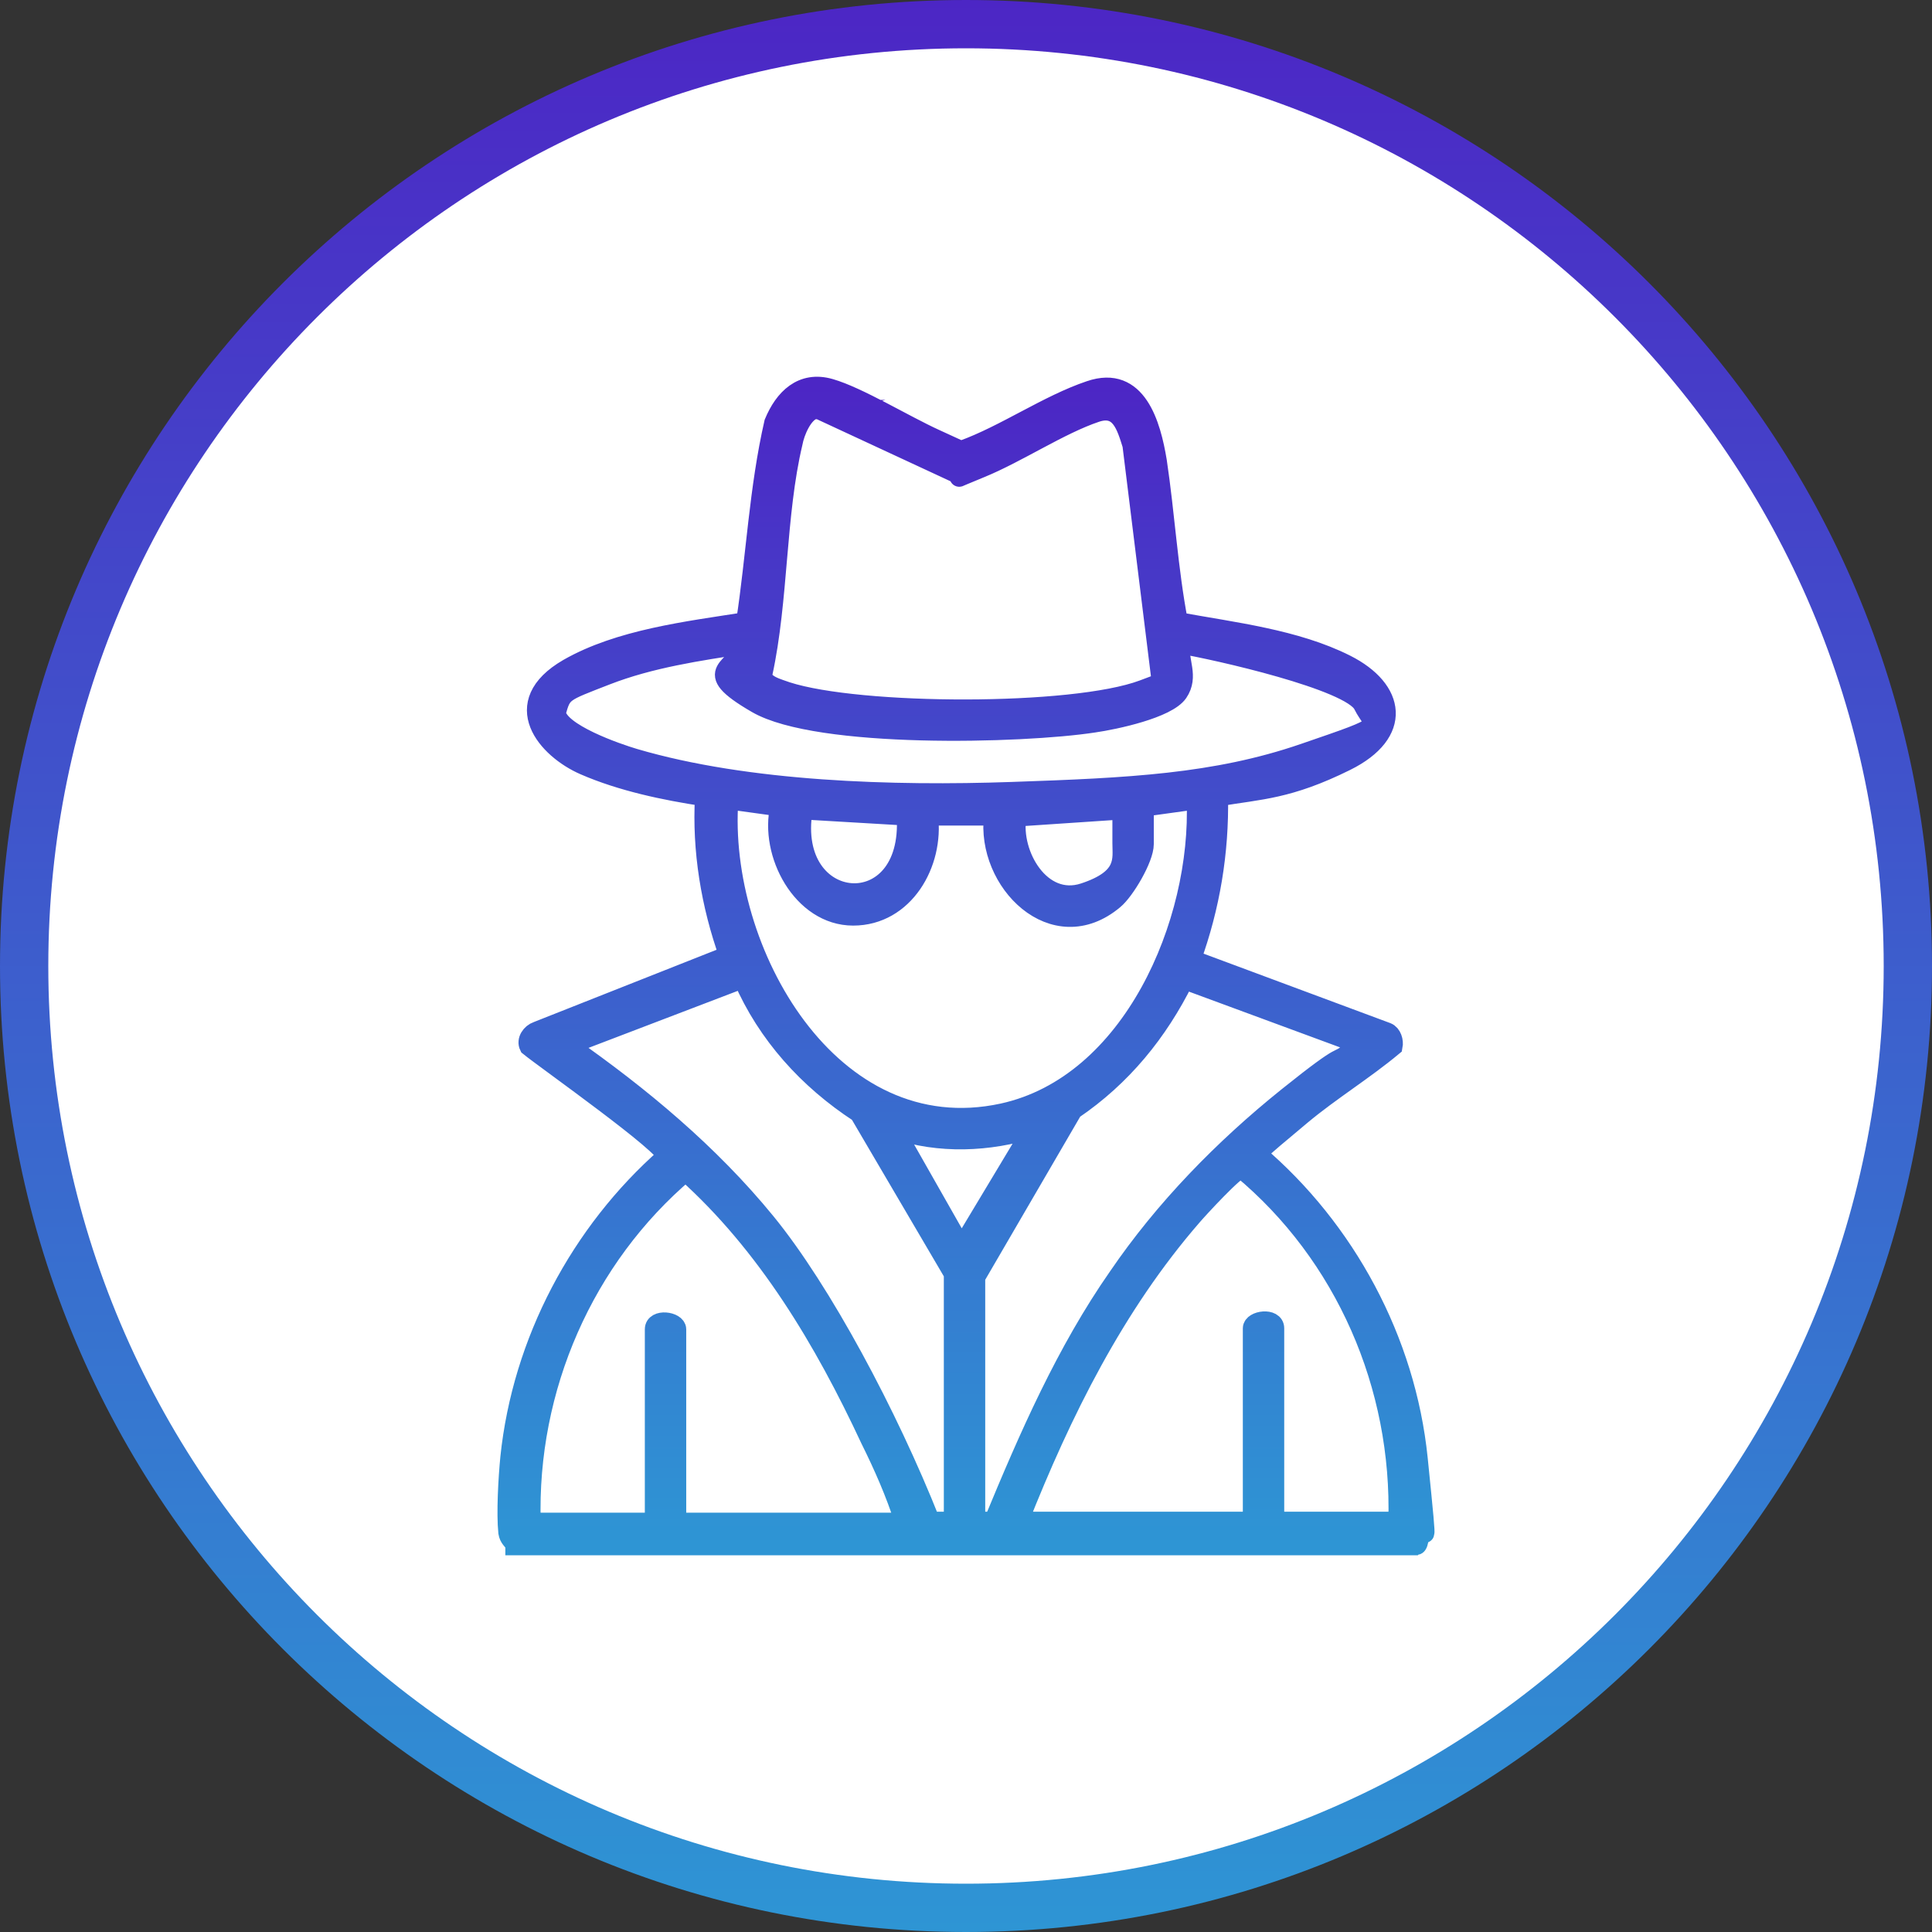
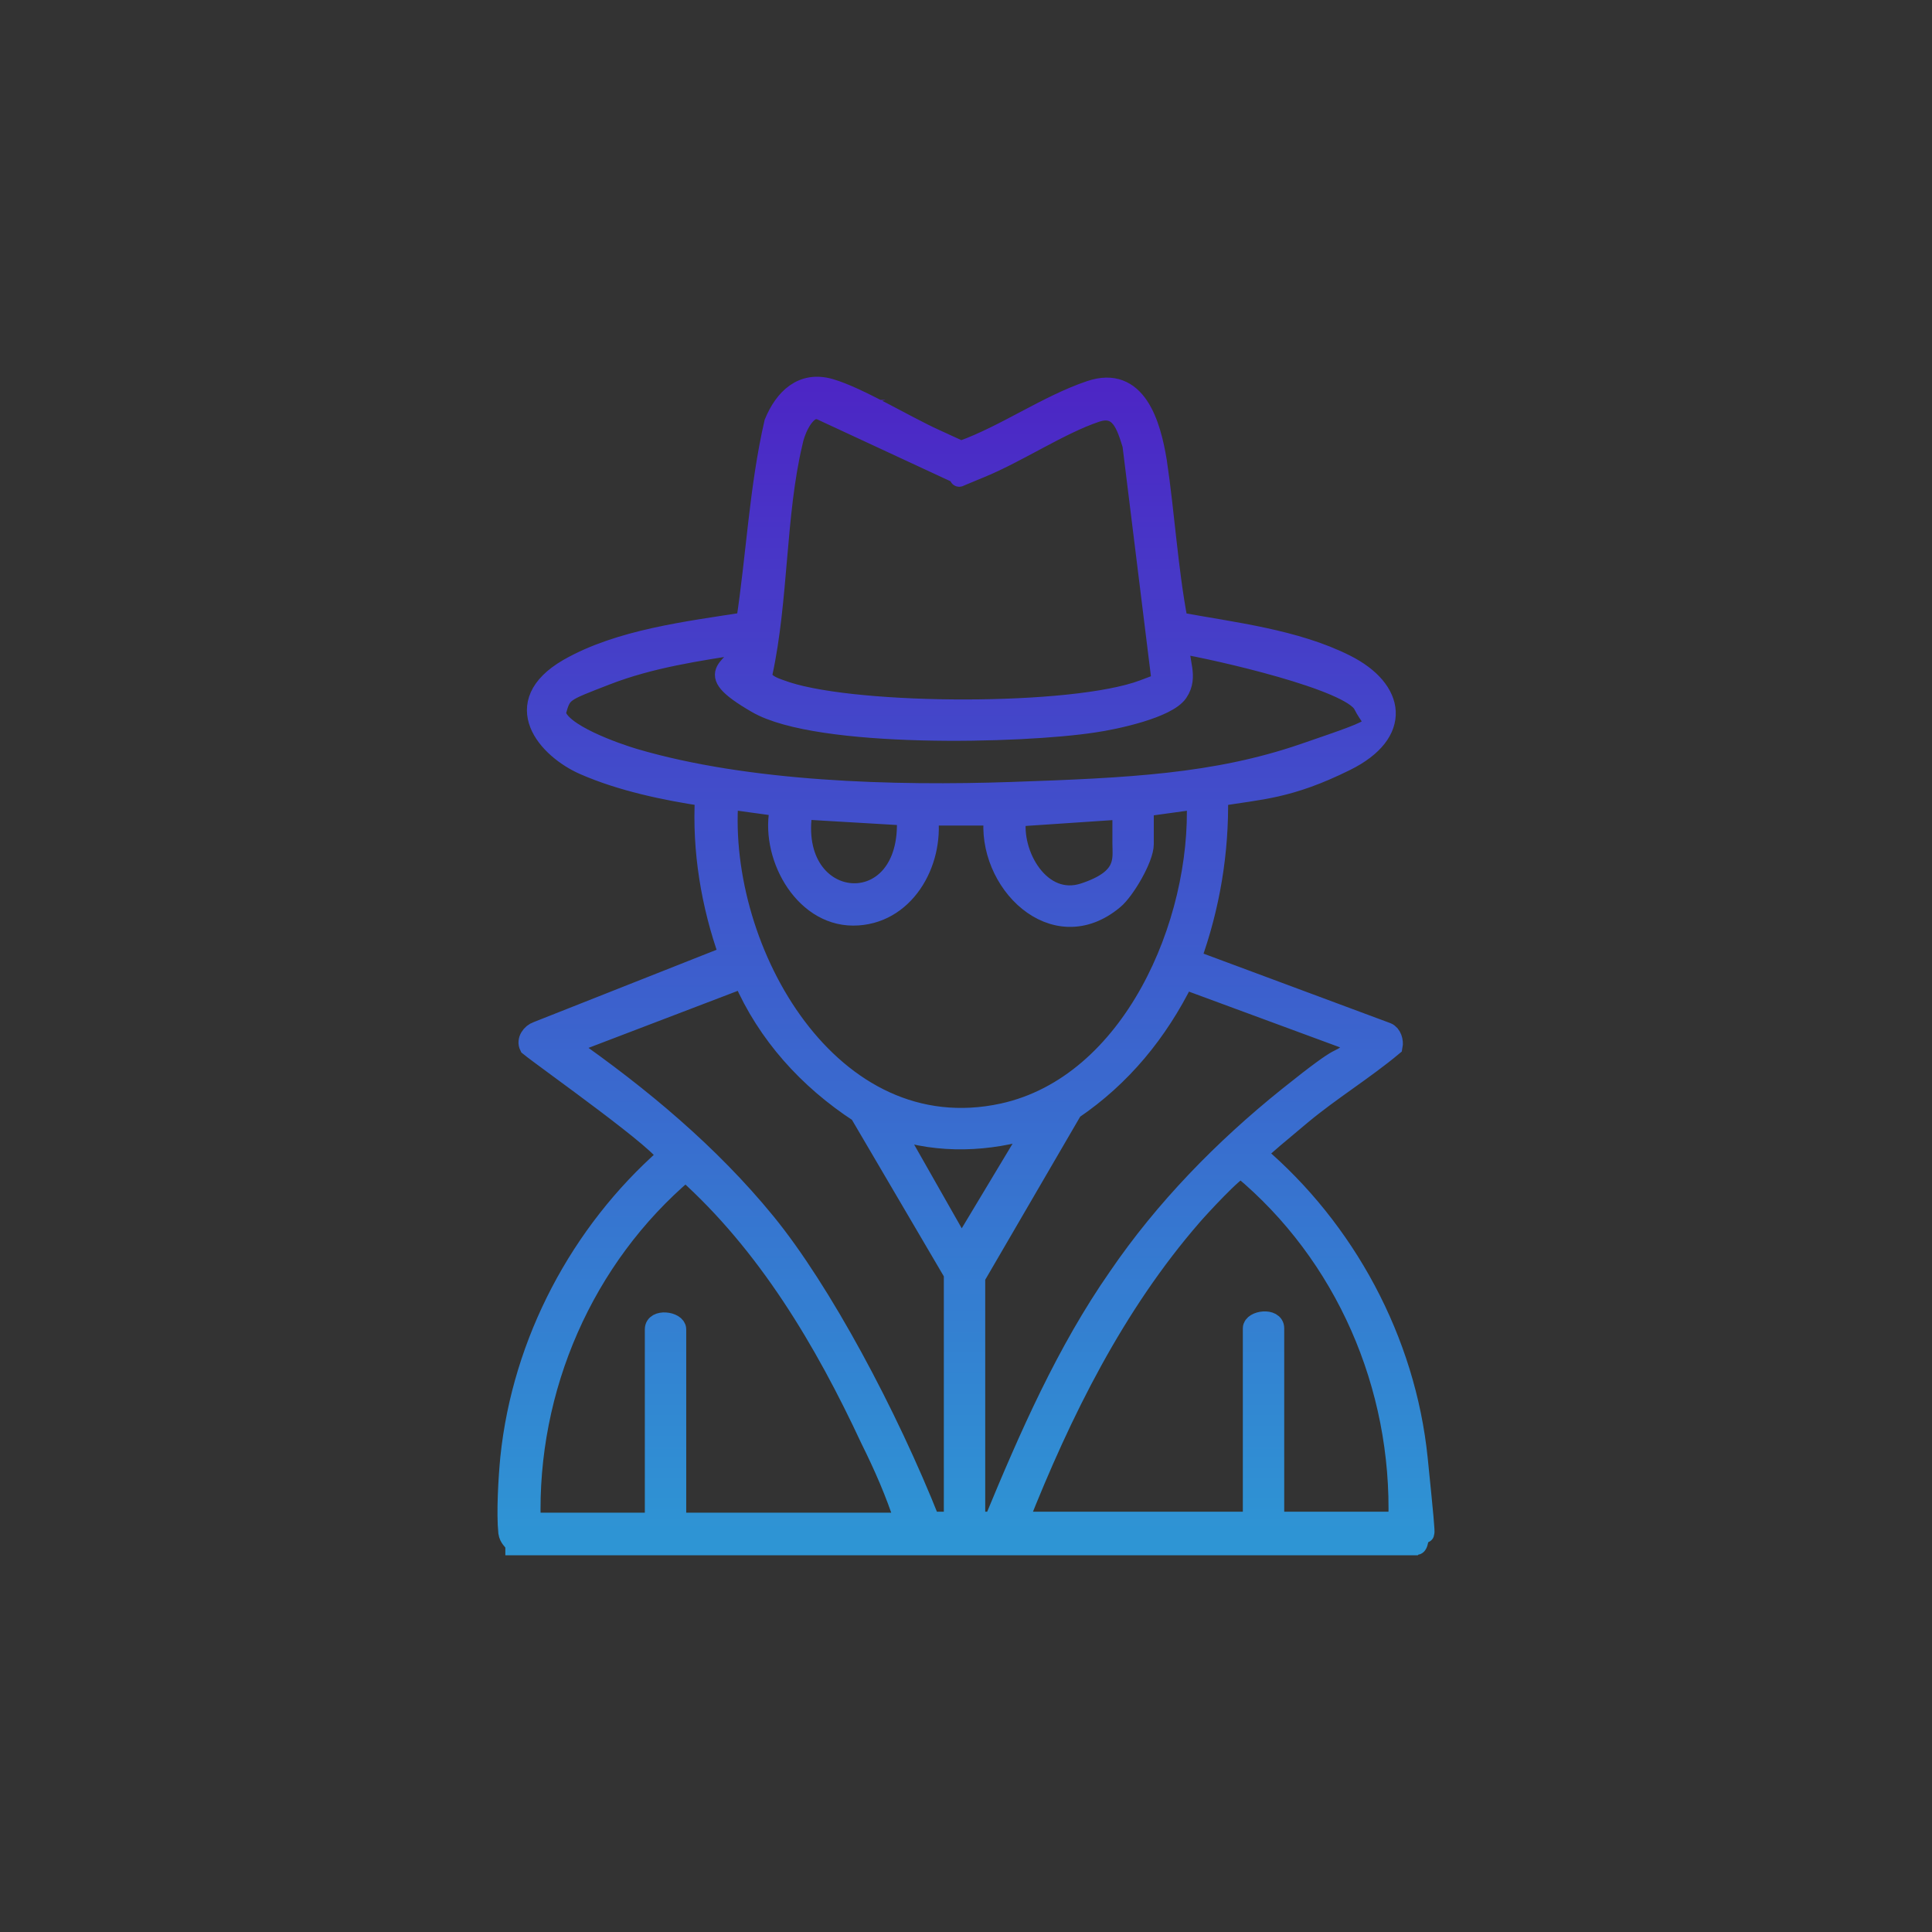
<svg xmlns="http://www.w3.org/2000/svg" width="80" height="80" viewBox="0 0 80 80" fill="none">
  <rect x="0" y="0" width="80" height="80" fill="#333333" stroke="none" />
-   <path d="M79 40C79 61.539 61.539 79 40 79C18.461 79 1 61.539 1 40C1 18.461 18.461 1 40 1C61.539 1 79 18.461 79 40Z" fill="white" stroke="url(#paint0_linear_348_1243)" stroke-width="2" />
  <path d="M21.325 63.958C21.201 63.749 21.076 63.707 21.034 63.456C20.951 62.661 21.034 61.196 21.117 60.359C21.616 55.546 24.026 51.026 27.599 47.887C27.682 47.469 22.572 43.87 21.907 43.326C21.782 43.075 21.99 42.782 22.239 42.698L30.175 39.559C29.427 37.467 29.053 35.206 29.178 32.988C27.516 32.737 25.729 32.361 24.192 31.691C22.655 31.021 20.993 29.138 23.527 27.673C25.646 26.46 28.472 26.125 30.881 25.748C31.297 23.028 31.422 20.224 32.045 17.504C32.46 16.499 33.208 15.746 34.371 16.081C35.535 16.415 37.446 17.587 38.734 18.173C40.022 18.759 39.69 18.634 39.856 18.634C41.601 18.006 43.387 16.75 45.132 16.164C47.085 15.495 47.667 17.587 47.916 19.094C48.248 21.312 48.373 23.572 48.789 25.748C51.074 26.167 53.65 26.46 55.727 27.506C57.805 28.552 58.096 30.352 55.727 31.524C53.359 32.696 52.196 32.696 50.451 32.988C50.492 35.29 50.118 37.55 49.329 39.726L57.431 42.74C57.639 42.823 57.722 43.116 57.68 43.326C56.475 44.33 55.104 45.167 53.899 46.172C52.694 47.176 52.653 47.218 52.029 47.762C55.727 50.901 58.22 55.504 58.719 60.401C59.217 65.297 58.926 62.703 58.802 63.498C58.677 64.293 58.636 63.833 58.511 64H21.325V63.958ZM33.707 16.959C33.25 17.085 32.917 17.88 32.834 18.341C32.128 21.312 32.252 24.828 31.588 27.883C31.505 28.343 32.252 28.51 32.585 28.636C35.576 29.599 44.426 29.64 47.334 28.552C50.243 27.464 47.999 28.259 48.082 28.176L46.877 18.424C46.628 17.629 46.379 16.75 45.382 17.085C43.886 17.587 42.141 18.759 40.604 19.387C39.066 20.015 39.98 19.68 39.773 19.68L33.914 16.959C33.831 16.959 33.748 16.959 33.665 16.959H33.707ZM30.84 26.669C28.929 26.962 26.934 27.255 25.106 27.966C23.278 28.678 23.278 28.636 23.029 29.515C23.112 30.352 25.563 31.189 26.27 31.398C30.965 32.779 37.031 32.947 41.892 32.779C46.753 32.612 50.326 32.444 53.982 31.189C57.639 29.933 56.932 30.184 56.434 29.18C55.935 28.176 50.367 26.92 48.872 26.669C48.789 27.38 49.246 28.008 48.789 28.678C48.332 29.347 46.171 29.808 45.299 29.933C42.307 30.394 33.873 30.603 31.338 29.138C28.804 27.673 30.632 27.757 30.757 26.669H30.84ZM47.376 33.407V34.955C47.376 35.541 46.587 36.881 46.13 37.257C43.637 39.35 40.811 36.504 41.144 33.784H38.443C38.692 35.751 37.446 37.927 35.327 37.927C33.208 37.927 31.837 35.332 32.294 33.407L30.175 33.114C29.718 39.35 34.371 47.636 41.518 46.088C46.877 44.916 49.744 38.22 49.536 33.114L47.418 33.407H47.376ZM37.529 33.784L33.25 33.532C32.543 37.843 37.82 38.303 37.529 33.784ZM46.462 33.532L42.099 33.825C41.85 35.374 43.097 37.55 44.883 36.964C46.67 36.378 46.462 35.583 46.462 34.914V33.574V33.532ZM39.482 62.996V52.742L35.576 46.088C33.457 44.707 31.754 42.823 30.757 40.522L23.527 43.284C26.519 45.376 29.386 47.762 31.712 50.608C34.039 53.454 36.781 58.601 38.526 62.996H39.523H39.482ZM40.396 52.742V62.996H41.144C42.598 59.48 44.135 55.965 46.296 52.868C48.207 50.064 50.658 47.553 53.317 45.418C55.977 43.284 55.187 44.163 55.977 43.493C56.766 42.823 56.184 43.367 56.184 43.2L49.038 40.563C47.958 42.74 46.462 44.581 44.426 45.962L40.479 52.742H40.396ZM42.806 46.715C40.936 47.301 38.9 47.385 37.031 46.757L39.814 51.654L42.806 46.674V46.715ZM57.888 62.996C58.054 57.388 55.686 51.947 51.406 48.39C51.157 48.39 49.62 50.064 49.37 50.357C46.171 54.039 43.969 58.476 42.182 62.996H51.863V55.002C51.863 54.667 52.777 54.542 52.777 55.002V62.996H57.888ZM37.446 62.996C37.072 61.824 36.574 60.694 36.033 59.606C34.122 55.504 31.754 51.528 28.389 48.515C24.192 52.072 21.824 57.471 21.99 63.037H27.101V55.044C27.101 54.584 28.015 54.709 28.015 55.044V63.037H37.404L37.446 62.996Z" fill="url(#paint1_linear_348_1243)" stroke="url(#paint2_linear_348_1243)" stroke-width="0.8" stroke-miterlimit="10" />
  <defs>
    <linearGradient id="paint0_linear_348_1243" x1="40" y1="0" x2="40" y2="80" gradientUnits="userSpaceOnUse">
      <stop stop-color="#4C26C5" />
      <stop offset="1" stop-color="#2E95D4" />
    </linearGradient>
    <linearGradient id="paint1_linear_348_1243" x1="40" y1="16" x2="40" y2="64" gradientUnits="userSpaceOnUse">
      <stop stop-color="#4C26C5" />
      <stop offset="1" stop-color="#2E95D4" />
    </linearGradient>
    <linearGradient id="paint2_linear_348_1243" x1="40" y1="16" x2="40" y2="64" gradientUnits="userSpaceOnUse">
      <stop stop-color="#4C26C5" />
      <stop offset="1" stop-color="#2E95D4" />
    </linearGradient>
  </defs>
</svg>